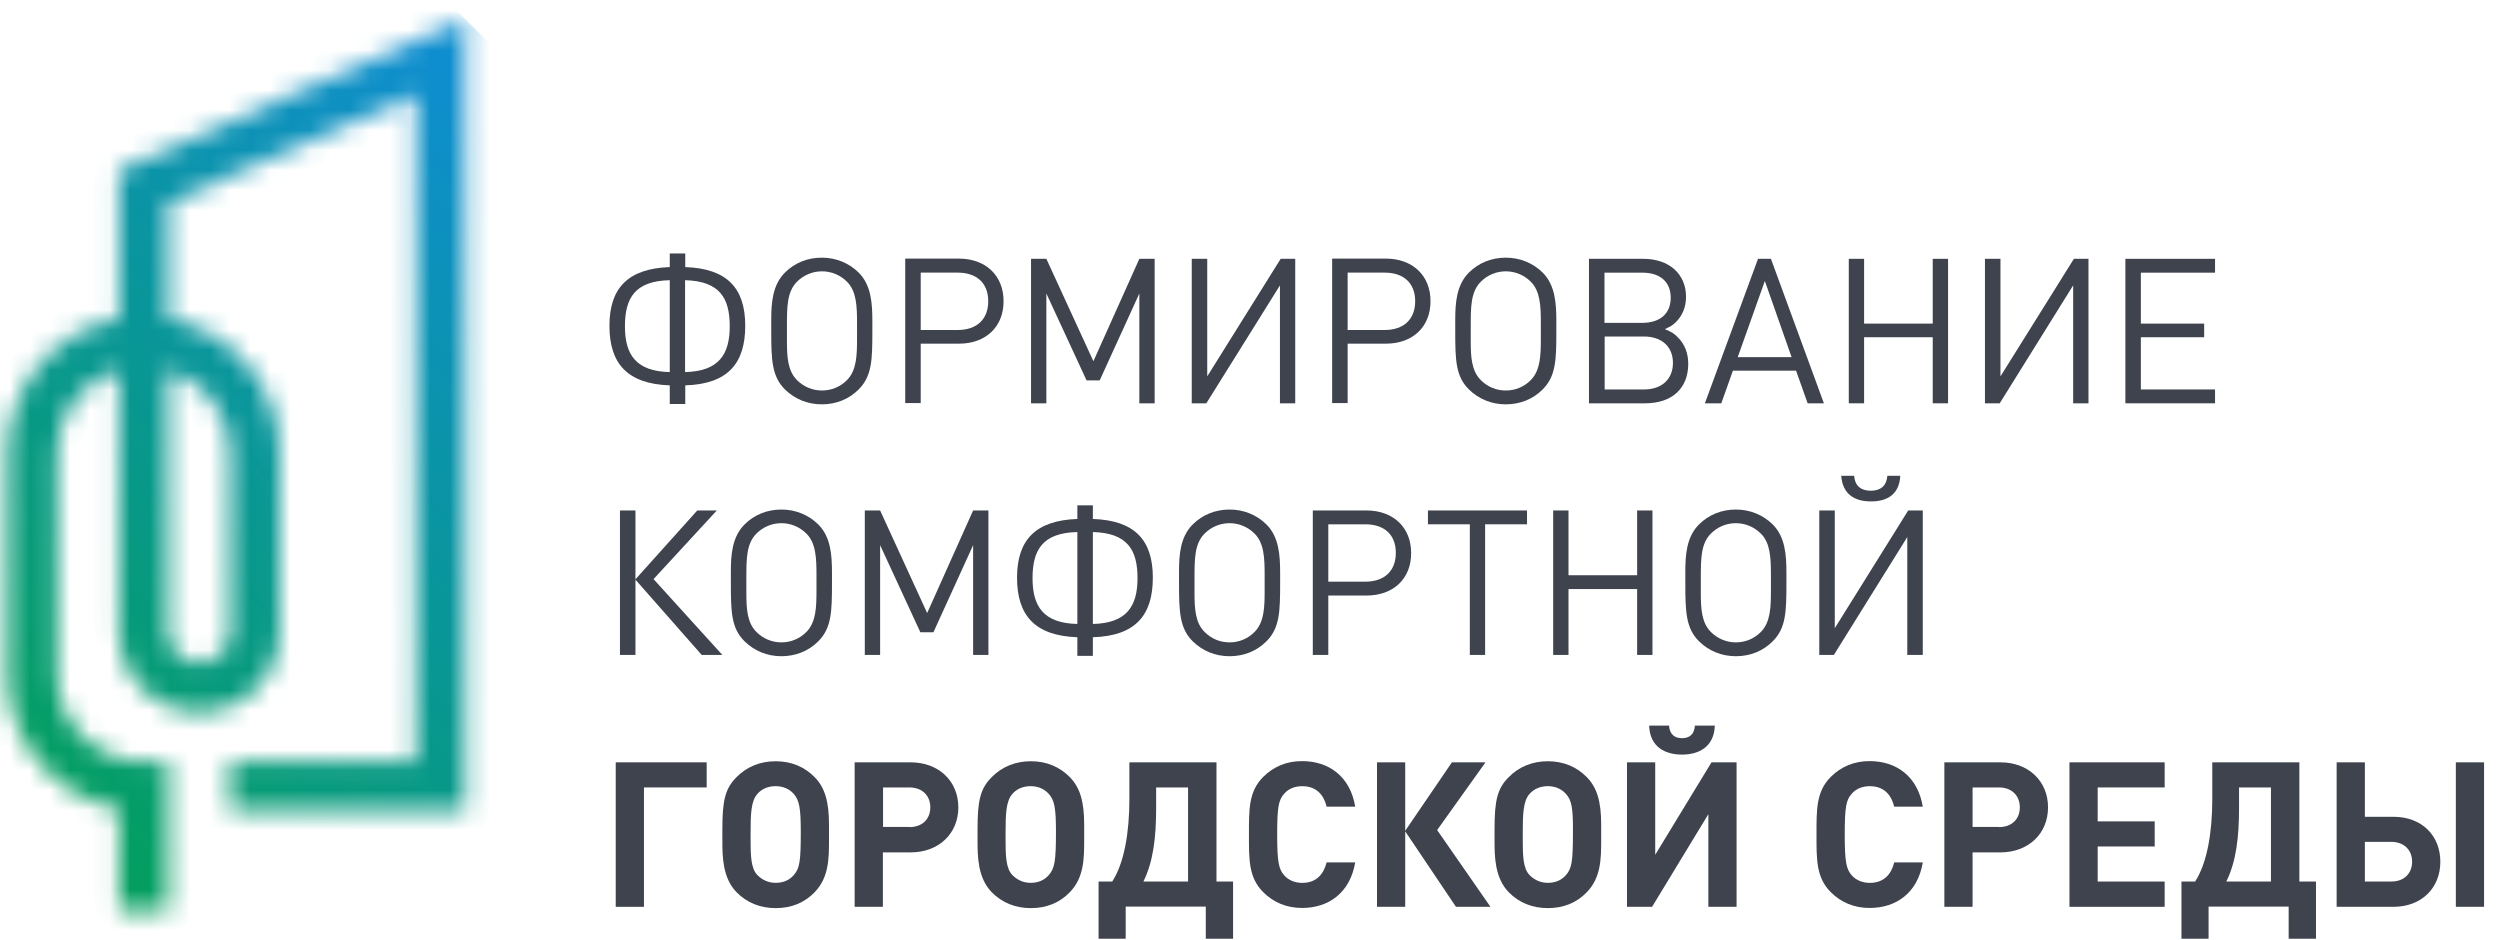
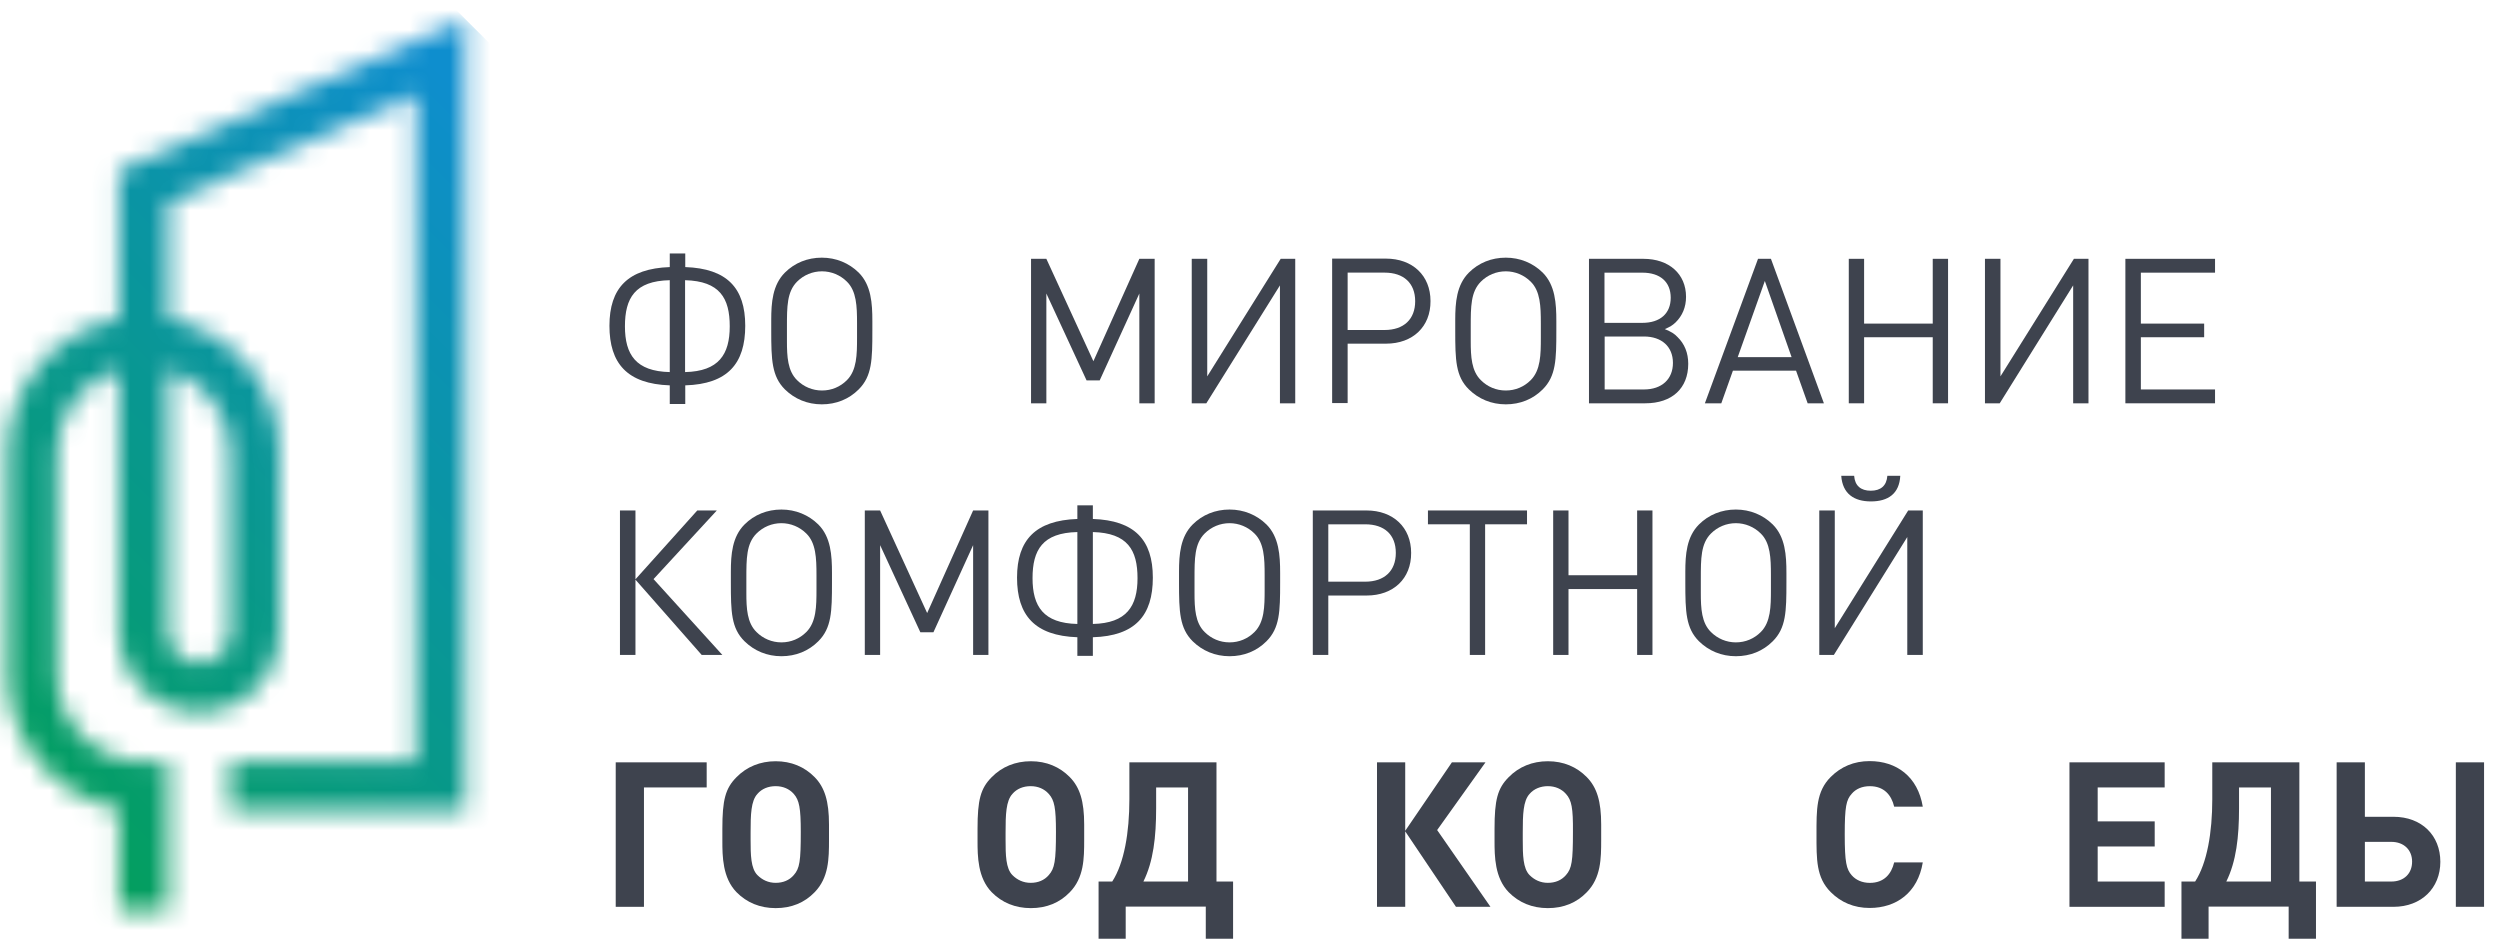
<svg xmlns="http://www.w3.org/2000/svg" width="125" height="47" viewBox="0 0 125 47" fill="none">
  <path d="M34.254 18.604C35.942 18.567 36.487 17.718 36.487 16.316C36.487 14.905 35.989 14.056 34.254 14.01V18.604ZM33.488 14.01C31.745 14.046 31.247 14.905 31.247 16.316C31.247 17.727 31.791 18.567 33.488 18.604V14.01ZM33.488 20.2V19.268C31.357 19.194 30.472 18.17 30.472 16.288C30.472 14.406 31.394 13.428 33.488 13.354V12.672H34.263V13.354C36.348 13.428 37.262 14.397 37.262 16.288C37.262 18.18 36.385 19.203 34.263 19.268V20.2H33.488Z" fill="#3E434E" />
  <path d="M42.852 16.158C42.852 15.309 42.825 14.553 42.345 14.082C42.013 13.75 41.561 13.566 41.099 13.566C40.629 13.566 40.186 13.75 39.854 14.082C39.347 14.59 39.347 15.337 39.347 16.333V17.053C39.347 17.837 39.384 18.547 39.854 19.009C40.186 19.341 40.629 19.525 41.099 19.525C41.579 19.525 42.013 19.341 42.345 19.009C42.843 18.51 42.852 17.726 42.852 16.896V16.158ZM43.618 16.545C43.618 17.985 43.6 18.806 42.935 19.47C42.446 19.959 41.81 20.217 41.09 20.217C40.371 20.217 39.734 19.95 39.245 19.47C38.59 18.815 38.562 17.994 38.562 16.545V15.992C38.562 15.134 38.627 14.248 39.245 13.63C39.734 13.141 40.38 12.883 41.09 12.883C41.801 12.883 42.446 13.15 42.935 13.63C43.563 14.258 43.618 15.171 43.618 16.056V16.545Z" fill="#3E434E" />
-   <path d="M47.881 13.631H46.036V16.5H47.881C48.84 16.5 49.412 15.965 49.412 15.061C49.412 14.157 48.84 13.631 47.881 13.631ZM47.955 17.183H46.036V20.153H45.261V12.93H47.945C49.283 12.93 50.178 13.778 50.178 15.052C50.187 16.334 49.292 17.183 47.955 17.183Z" fill="#3E434E" />
  <path d="M56.967 20.165V14.676L54.984 19.021H54.329L52.318 14.676V20.165H51.552V12.941H52.318L54.67 18.061L56.967 12.941H57.733V20.165H56.967Z" fill="#3E434E" />
  <path d="M63.997 20.165V14.27L60.316 20.165H59.587V12.941H60.362V18.818L64.034 12.941H64.762V20.165H63.997Z" fill="#3E434E" />
  <path d="M69.228 13.631H67.382V16.5H69.228C70.187 16.5 70.759 15.965 70.759 15.061C70.759 14.157 70.187 13.631 69.228 13.631ZM69.301 17.183H67.382V20.153H66.607V12.93H69.292C70.63 12.93 71.525 13.778 71.525 15.052C71.534 16.334 70.639 17.183 69.301 17.183Z" fill="#3E434E" />
  <path d="M77.042 16.158C77.042 15.309 77.015 14.553 76.535 14.082C76.203 13.75 75.751 13.566 75.29 13.566C74.819 13.566 74.376 13.75 74.044 14.082C73.537 14.59 73.537 15.337 73.537 16.333V17.053C73.537 17.837 73.574 18.547 74.044 19.009C74.376 19.341 74.81 19.525 75.29 19.525C75.769 19.525 76.203 19.341 76.535 19.009C77.033 18.51 77.042 17.726 77.042 16.896V16.158ZM77.817 16.545C77.817 17.985 77.799 18.806 77.135 19.47C76.646 19.959 76.009 20.217 75.29 20.217C74.57 20.217 73.933 19.95 73.444 19.47C72.78 18.815 72.762 17.994 72.762 16.545V15.992C72.762 15.134 72.826 14.248 73.444 13.63C73.933 13.141 74.579 12.883 75.29 12.883C76 12.883 76.646 13.15 77.135 13.63C77.762 14.258 77.817 15.171 77.817 16.056V16.545Z" fill="#3E434E" />
  <path d="M82.198 16.825H80.233V19.473H82.198C83.093 19.473 83.647 18.956 83.647 18.145C83.647 17.333 83.084 16.825 82.198 16.825ZM82.115 13.633H80.224V16.143H82.115C83.01 16.143 83.536 15.672 83.536 14.888C83.536 14.095 83.01 13.633 82.115 13.633ZM82.263 20.165H79.449V12.941H82.171C83.453 12.941 84.302 13.698 84.302 14.842C84.302 15.358 84.117 15.792 83.776 16.124C83.619 16.272 83.508 16.336 83.241 16.456C83.573 16.595 83.711 16.678 83.877 16.853C84.228 17.194 84.412 17.646 84.412 18.191C84.412 19.408 83.61 20.165 82.263 20.165Z" fill="#3E434E" />
  <path d="M88.242 14.048L86.886 17.858H89.58L88.242 14.048ZM90.383 20.165L89.802 18.532H86.646L86.065 20.165H85.244L87.901 12.941H88.547L91.195 20.165H90.383Z" fill="#3E434E" />
  <path d="M96.637 20.165V16.862H93.205V20.165H92.439V12.941H93.205V16.18H96.637V12.941H97.403V20.165H96.637Z" fill="#3E434E" />
  <path d="M103.658 20.165V14.27L99.986 20.165H99.248V12.941H100.023V18.818L103.695 12.941H104.424V20.165H103.658Z" fill="#3E434E" />
  <path d="M106.269 20.165V12.941H110.752V13.633H107.043V16.18H110.208V16.862H107.043V19.473H110.752V20.165H106.269Z" fill="#3E434E" />
  <path d="M30.998 32.747V25.523H31.773V28.965L34.864 25.523H35.841L32.677 28.955L36.118 32.747H35.085L31.773 28.983V32.747H30.998Z" fill="#3E434E" />
  <path d="M40.824 28.752C40.824 27.903 40.796 27.146 40.316 26.676C39.984 26.344 39.532 26.159 39.071 26.159C38.6 26.159 38.157 26.344 37.825 26.676C37.318 27.183 37.318 27.93 37.318 28.927V29.646C37.318 30.431 37.355 31.141 37.825 31.602C38.157 31.934 38.6 32.119 39.071 32.119C39.55 32.119 39.984 31.934 40.316 31.602C40.814 31.104 40.824 30.32 40.824 29.49V28.752ZM41.599 29.139C41.599 30.578 41.58 31.399 40.916 32.063C40.427 32.553 39.79 32.811 39.071 32.811C38.351 32.811 37.715 32.543 37.226 32.063C36.561 31.409 36.543 30.587 36.543 29.139V28.585C36.543 27.728 36.608 26.842 37.226 26.224C37.715 25.735 38.36 25.477 39.071 25.477C39.781 25.477 40.427 25.744 40.916 26.224C41.543 26.851 41.599 27.765 41.599 28.65V29.139Z" fill="#3E434E" />
  <path d="M48.656 32.747V27.258L46.672 31.612H46.017L44.006 27.258V32.747H43.24V25.523H44.006L46.358 30.653L48.656 25.523H49.421V32.747H48.656Z" fill="#3E434E" />
  <path d="M54.643 31.198C56.331 31.161 56.876 30.312 56.876 28.91C56.876 27.498 56.378 26.649 54.643 26.603V31.198ZM53.868 26.603C52.125 26.64 51.627 27.498 51.627 28.91C51.627 30.321 52.171 31.161 53.868 31.198V26.603ZM53.868 32.794V31.862C51.737 31.788 50.852 30.764 50.852 28.882C50.852 27 51.774 26.022 53.868 25.948V25.266H54.643V25.948C56.728 26.022 57.642 26.991 57.642 28.882C57.642 30.773 56.765 31.797 54.643 31.862V32.794H53.868Z" fill="#3E434E" />
  <path d="M63.232 28.752C63.232 27.903 63.204 27.146 62.724 26.676C62.392 26.344 61.94 26.159 61.479 26.159C61.008 26.159 60.566 26.344 60.233 26.676C59.726 27.183 59.726 27.93 59.726 28.927V29.646C59.726 30.431 59.763 31.141 60.233 31.602C60.566 31.934 60.999 32.119 61.479 32.119C61.959 32.119 62.392 31.934 62.724 31.602C63.223 31.104 63.232 30.32 63.232 29.49V28.752ZM64.007 29.139C64.007 30.578 63.988 31.399 63.324 32.063C62.835 32.553 62.199 32.811 61.479 32.811C60.759 32.811 60.123 32.543 59.634 32.063C58.979 31.409 58.951 30.587 58.951 29.139V28.585C58.951 27.728 59.016 26.842 59.634 26.224C60.123 25.735 60.769 25.477 61.479 25.477C62.189 25.477 62.835 25.744 63.324 26.224C63.951 26.851 64.007 27.765 64.007 28.65V29.139Z" fill="#3E434E" />
  <path d="M68.26 26.215H66.415V29.084H68.26C69.219 29.084 69.791 28.549 69.791 27.645C69.791 26.741 69.228 26.215 68.26 26.215ZM68.334 29.776H66.415V32.747H65.64V25.523H68.324C69.662 25.523 70.557 26.372 70.557 27.645C70.566 28.928 69.671 29.776 68.334 29.776Z" fill="#3E434E" />
  <path d="M74.256 26.215V32.747H73.491V26.215H71.397V25.523H76.351V26.215H74.256Z" fill="#3E434E" />
  <path d="M81.857 32.747V29.453H78.425V32.747H77.659V25.523H78.425V28.762H81.857V25.523H82.623V32.747H81.857Z" fill="#3E434E" />
  <path d="M88.546 28.752C88.546 27.903 88.519 27.146 88.039 26.676C87.707 26.344 87.255 26.159 86.793 26.159C86.323 26.159 85.88 26.344 85.548 26.676C85.041 27.183 85.041 27.93 85.041 28.927V29.646C85.041 30.431 85.078 31.141 85.548 31.602C85.88 31.934 86.323 32.119 86.793 32.119C87.273 32.119 87.707 31.934 88.039 31.602C88.537 31.104 88.546 30.32 88.546 29.49V28.752ZM89.321 29.139C89.321 30.578 89.303 31.399 88.638 32.063C88.15 32.553 87.513 32.811 86.793 32.811C86.074 32.811 85.437 32.543 84.948 32.063C84.293 31.409 84.266 30.587 84.266 29.139V28.585C84.266 27.728 84.33 26.842 84.948 26.224C85.437 25.735 86.083 25.477 86.793 25.477C87.504 25.477 88.15 25.744 88.638 26.224C89.266 26.851 89.321 27.765 89.321 28.65V29.139Z" fill="#3E434E" />
  <path d="M93.547 25.071C92.707 25.071 92.126 24.693 92.062 23.789H92.707C92.744 24.287 93.04 24.536 93.538 24.536C94.036 24.536 94.331 24.287 94.368 23.789H95.014C94.968 24.693 94.396 25.071 93.547 25.071ZM95.364 32.747V26.852L91.693 32.747H90.964V25.523H91.739V31.409L95.41 25.523H96.139V32.747H95.364Z" fill="#3E434E" />
  <path d="M32.198 39.372V45.341H30.786V38.117H35.334V39.372H32.198Z" fill="#3E434E" />
  <path d="M39.688 39.695C39.467 39.446 39.153 39.308 38.784 39.308C38.415 39.308 38.092 39.437 37.871 39.695C37.548 40.046 37.53 40.729 37.53 41.623V41.993C37.53 42.74 37.539 43.422 37.871 43.755C38.111 43.995 38.415 44.142 38.784 44.142C39.153 44.142 39.467 44.013 39.688 43.755C39.984 43.422 40.039 43.063 40.039 41.596C40.039 40.406 39.965 40.009 39.688 39.695ZM41.45 41.993C41.45 42.934 41.441 43.884 40.731 44.612C40.224 45.138 39.569 45.406 38.784 45.406C38 45.406 37.336 45.129 36.828 44.612C36.127 43.893 36.118 42.814 36.118 42.039V41.439C36.118 40 36.266 39.419 36.828 38.856C37.336 38.339 38.009 38.062 38.784 38.062C39.559 38.062 40.224 38.339 40.731 38.856C41.238 39.373 41.45 40.065 41.45 41.227V41.993Z" fill="#3E434E" />
-   <path d="M45.472 41.355C46.1 41.355 46.515 40.968 46.515 40.368C46.515 39.769 46.1 39.372 45.472 39.372H44.153V41.346H45.472V41.355ZM45.537 38.117C46.93 38.117 47.917 39.049 47.917 40.368C47.917 41.687 46.93 42.619 45.537 42.619H44.144V45.341H42.732V38.117H45.537Z" fill="#3E434E" />
  <path d="M52.438 39.695C52.217 39.446 51.903 39.308 51.534 39.308C51.165 39.308 50.842 39.437 50.621 39.695C50.298 40.046 50.279 40.729 50.279 41.623V41.993C50.279 42.74 50.288 43.422 50.621 43.755C50.86 43.995 51.165 44.142 51.534 44.142C51.903 44.142 52.217 44.013 52.438 43.755C52.733 43.422 52.798 43.063 52.798 41.596C52.798 40.406 52.724 40.009 52.438 39.695ZM54.209 41.993C54.209 42.934 54.2 43.884 53.49 44.612C52.982 45.138 52.327 45.406 51.543 45.406C50.759 45.406 50.095 45.129 49.587 44.612C48.886 43.893 48.877 42.814 48.877 42.039V41.439C48.877 40 49.025 39.419 49.587 38.856C50.095 38.339 50.768 38.062 51.543 38.062C52.318 38.062 52.982 38.339 53.49 38.856C53.997 39.373 54.209 40.065 54.209 41.227V41.993Z" fill="#3E434E" />
  <path d="M59.403 39.372H57.807V40.414C57.807 41.844 57.669 43.071 57.17 44.077H59.403V39.372ZM60.289 46.937V45.331H56.285V46.937H54.929V44.077H55.611C56.211 43.154 56.469 41.623 56.469 39.962V38.117H60.824V44.077H61.654V46.937H60.289Z" fill="#3E434E" />
-   <path d="M65.104 45.398C64.311 45.398 63.665 45.112 63.158 44.605C62.429 43.876 62.447 42.972 62.447 41.726C62.447 40.481 62.429 39.577 63.158 38.848C63.665 38.341 64.311 38.055 65.104 38.055C66.451 38.055 67.512 38.83 67.761 40.333H66.331C66.193 39.752 65.824 39.309 65.114 39.309C64.726 39.309 64.412 39.448 64.209 39.688C63.933 39.992 63.859 40.333 63.859 41.726C63.859 43.119 63.942 43.461 64.209 43.765C64.412 43.996 64.726 44.144 65.114 44.144C65.824 44.144 66.184 43.701 66.331 43.12H67.761C67.503 44.632 66.442 45.398 65.104 45.398Z" fill="#3E434E" />
  <path d="M68.85 45.341V38.117H70.261V41.54L72.595 38.117H74.274L71.857 41.503L74.523 45.341H72.798L70.261 41.568V45.341H68.85Z" fill="#3E434E" />
  <path d="M78.297 39.695C78.075 39.446 77.762 39.308 77.393 39.308C77.033 39.308 76.701 39.437 76.479 39.695C76.156 40.046 76.138 40.729 76.138 41.623V41.993C76.138 42.74 76.147 43.422 76.479 43.755C76.719 43.995 77.024 44.142 77.393 44.142C77.762 44.142 78.075 44.013 78.297 43.755C78.592 43.422 78.647 43.063 78.647 41.596C78.657 40.406 78.583 40.009 78.297 39.695ZM80.059 41.993C80.059 42.934 80.05 43.884 79.339 44.612C78.832 45.138 78.177 45.406 77.393 45.406C76.609 45.406 75.944 45.129 75.437 44.612C74.736 43.893 74.727 42.814 74.727 42.039V41.439C74.727 40 74.874 39.419 75.437 38.856C75.944 38.339 76.618 38.062 77.393 38.062C78.168 38.062 78.832 38.339 79.339 38.856C79.847 39.373 80.059 40.065 80.059 41.227V41.993Z" fill="#3E434E" />
-   <path d="M84.099 37.73C83.296 37.73 82.494 37.379 82.457 36.281H83.453C83.481 36.724 83.739 36.909 84.099 36.909C84.468 36.909 84.717 36.724 84.745 36.281H85.741C85.704 37.379 84.901 37.73 84.099 37.73ZM85.418 45.341V40.709L82.604 45.341H81.35V38.117H82.761V42.739L85.575 38.117H86.829V45.341H85.418Z" fill="#3E434E" />
  <path d="M93.482 45.398C92.689 45.398 92.043 45.112 91.536 44.605C90.807 43.876 90.825 42.972 90.825 41.726C90.825 40.481 90.807 39.577 91.536 38.848C92.043 38.341 92.689 38.055 93.482 38.055C94.829 38.055 95.89 38.83 96.139 40.333H94.709C94.571 39.752 94.202 39.309 93.491 39.309C93.104 39.309 92.79 39.448 92.587 39.688C92.311 39.992 92.237 40.333 92.237 41.726C92.237 43.119 92.32 43.461 92.587 43.765C92.79 43.996 93.104 44.144 93.491 44.144C94.202 44.144 94.571 43.701 94.709 43.12H96.139C95.89 44.632 94.82 45.398 93.482 45.398Z" fill="#3E434E" />
-   <path d="M99.948 41.355C100.576 41.355 100.991 40.968 100.991 40.368C100.991 39.769 100.576 39.372 99.948 39.372H98.629V41.346H99.948V41.355ZM100.022 38.117C101.415 38.117 102.402 39.049 102.402 40.368C102.402 41.687 101.415 42.619 100.022 42.619H98.629V45.341H97.218V38.117H100.022Z" fill="#3E434E" />
  <path d="M103.473 45.341V38.117H108.233V39.372H104.884V41.069H107.735V42.324H104.884V44.077H108.233V45.341H103.473Z" fill="#3E434E" />
  <path d="M113.548 39.372H111.952V40.414C111.952 41.844 111.813 43.071 111.315 44.077H113.548V39.372ZM114.433 46.937V45.331H110.429V46.937H109.073V44.077H109.756C110.356 43.154 110.614 41.623 110.614 39.962V38.117H114.968V44.077H115.799V46.937H114.433Z" fill="#3E434E" />
  <path d="M122.792 38.117H124.203V45.341H122.792V38.117ZM119.563 42.093H118.244V44.077H119.563C120.199 44.077 120.605 43.68 120.605 43.081C120.605 42.499 120.199 42.093 119.563 42.093ZM119.673 45.341H116.832V38.117H118.244V40.839H119.673C121.085 40.839 122.017 41.77 122.017 43.09C122.017 44.4 121.076 45.341 119.673 45.341Z" fill="#3E434E" />
  <mask id="mask0_118_14847" style="mask-type:luminance" maskUnits="userSpaceOnUse" x="0" y="0" width="24" height="46">
    <path d="M8.414 31.603V18.484C10.204 19.019 11.505 20.68 11.505 22.636V31.603C11.505 32.452 10.813 33.153 9.955 33.153C9.106 33.153 8.414 32.461 8.414 31.603ZM5.942 8.521V15.938C2.778 16.519 0.379 19.296 0.379 22.627V33.762C0.379 37.092 2.787 39.869 5.942 40.45V45.515H8.414V38.088H7.178C4.789 38.088 2.851 36.142 2.851 33.762V22.627C2.851 20.671 4.161 19.01 5.942 18.475V31.594C5.942 33.808 7.75 35.616 9.964 35.616C12.178 35.616 13.986 33.817 13.986 31.594V22.627C13.986 19.296 11.579 16.519 8.424 15.938V10.135L20.795 4.72V38.088H11.505V40.561H23.258V0.938L5.942 8.521Z" fill="white" />
  </mask>
  <g mask="url(#mask0_118_14847)">
    <path d="M11.819 56.964L45.547 23.236L11.819 -10.492L-21.919 23.236L11.819 56.964Z" fill="url(#paint0_linear_118_14847)" />
  </g>
  <defs>
    <linearGradient id="paint0_linear_118_14847" x1="-5.651" y1="40.834" x2="26.83" y2="8.353" gradientUnits="userSpaceOnUse">
      <stop stop-color="#02A14F" />
      <stop offset="1" stop-color="#0E8ECE" />
    </linearGradient>
  </defs>
</svg>